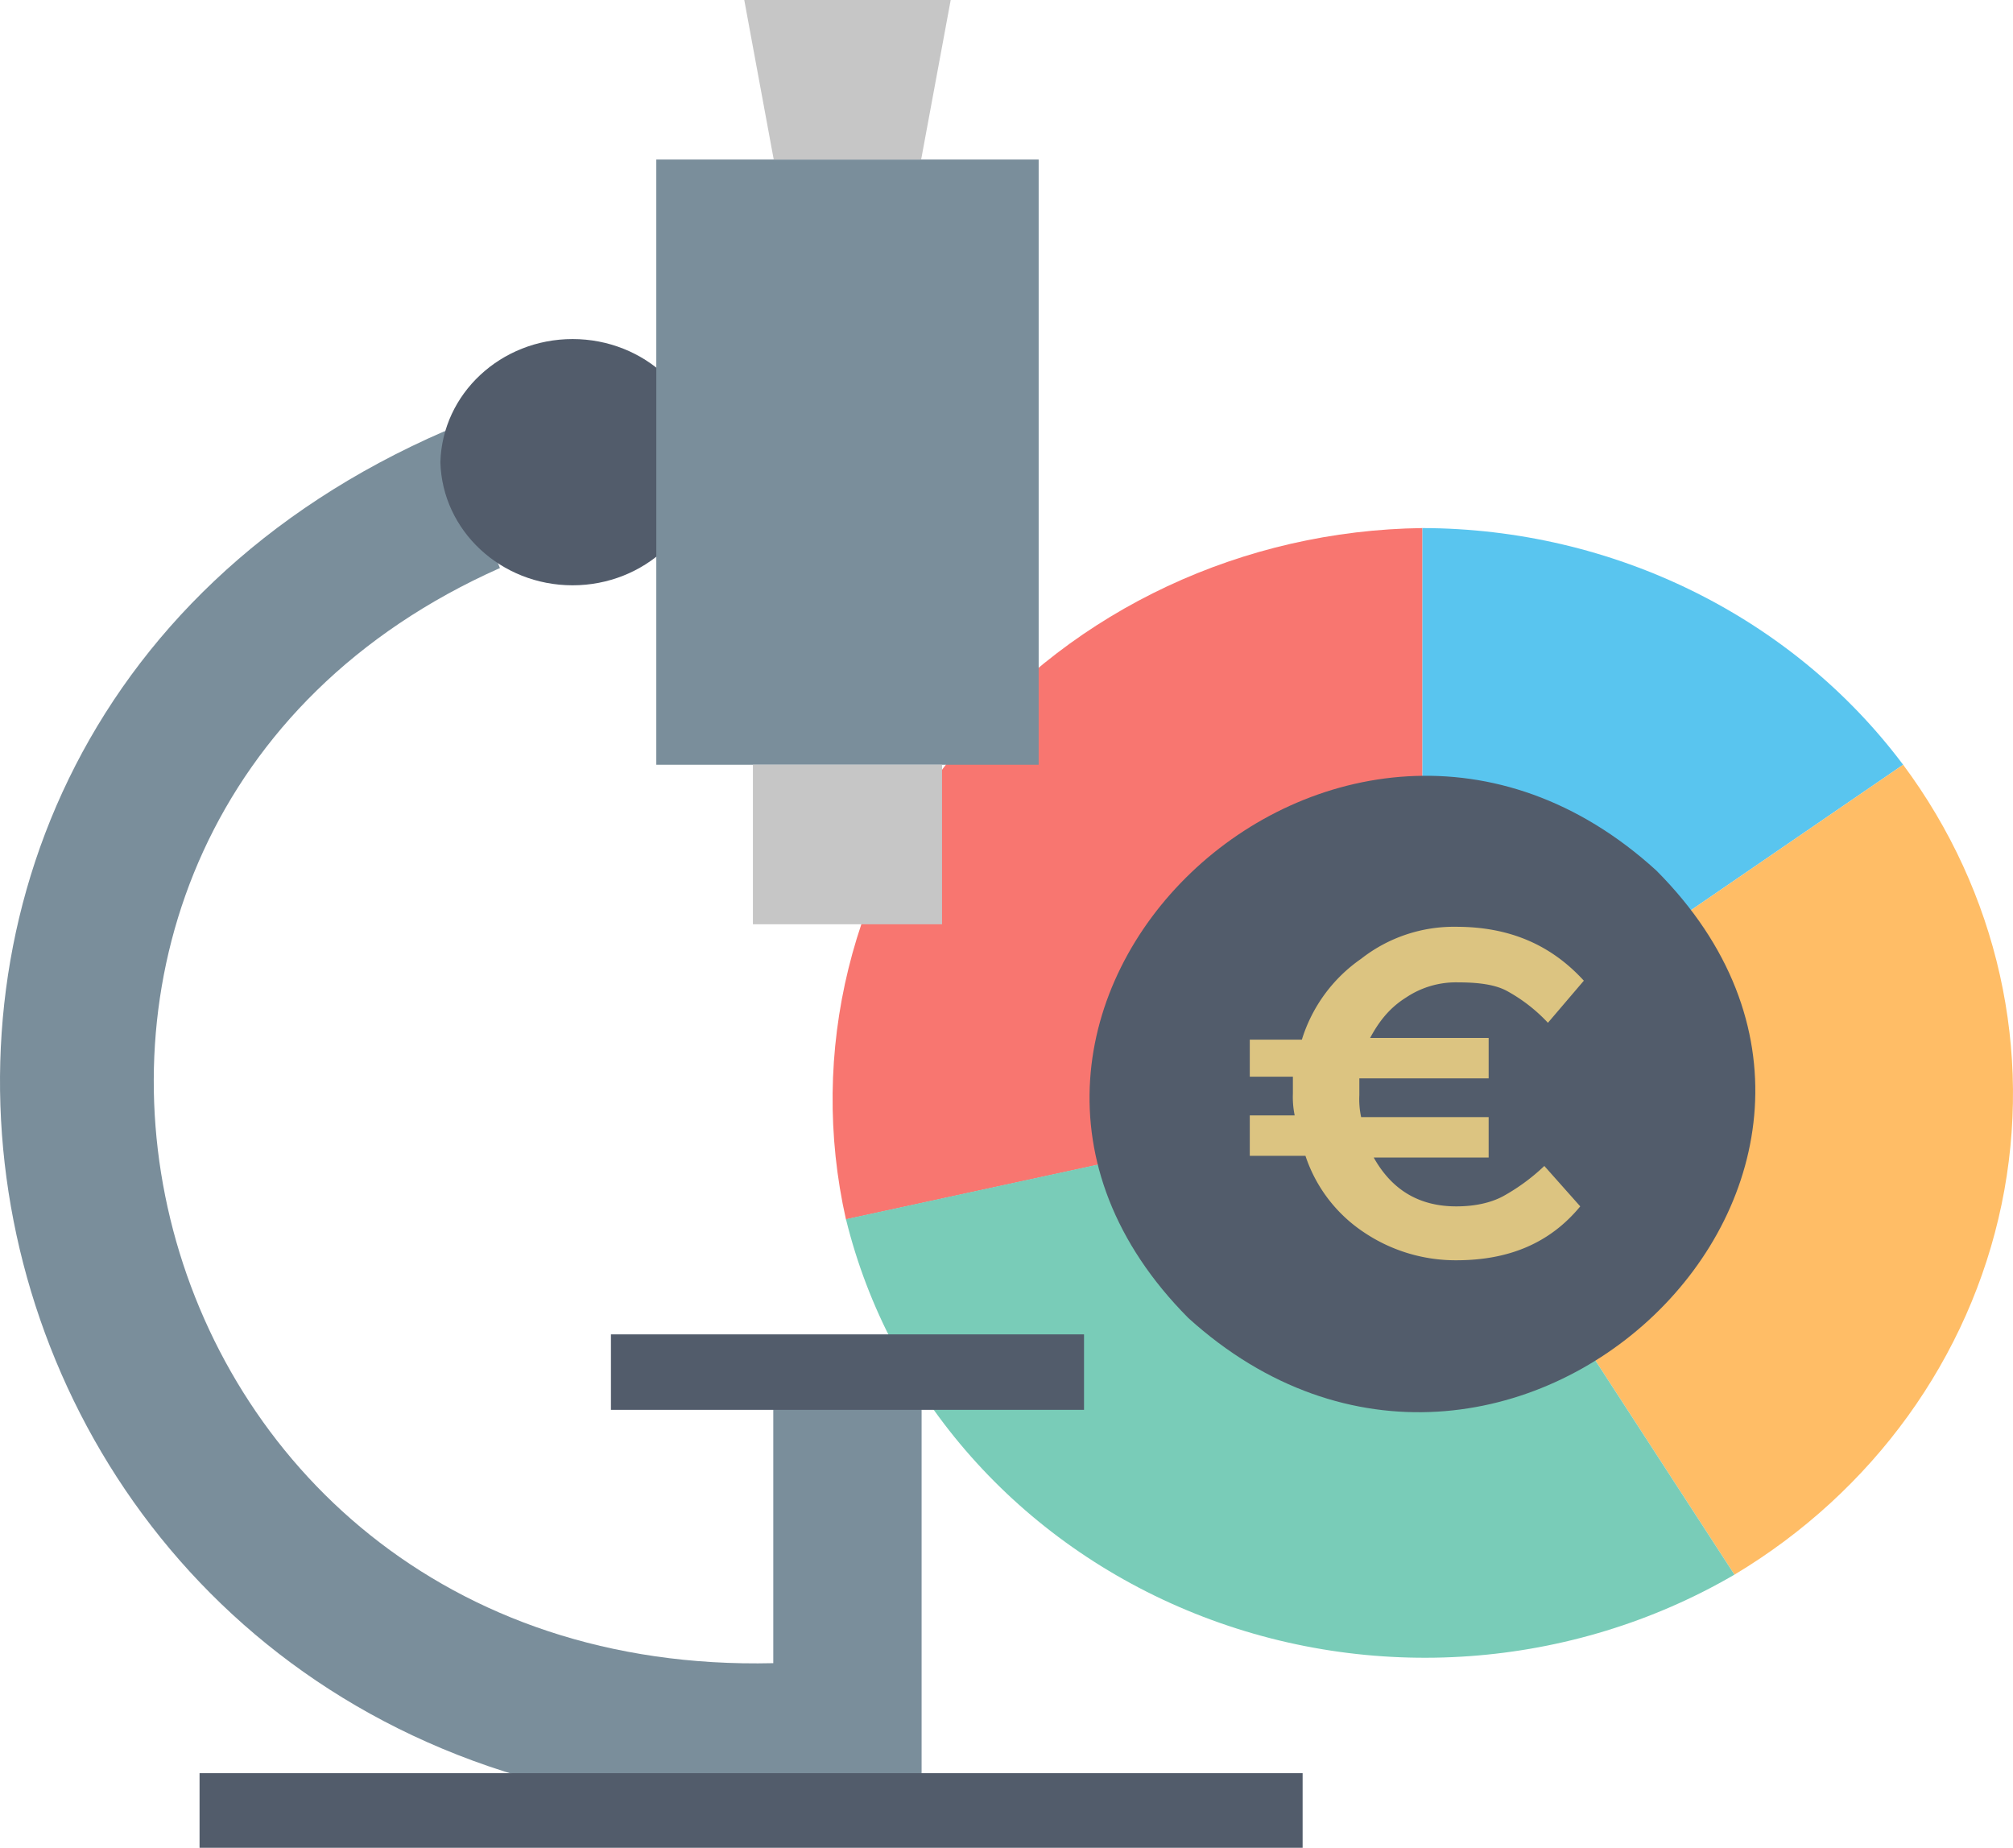
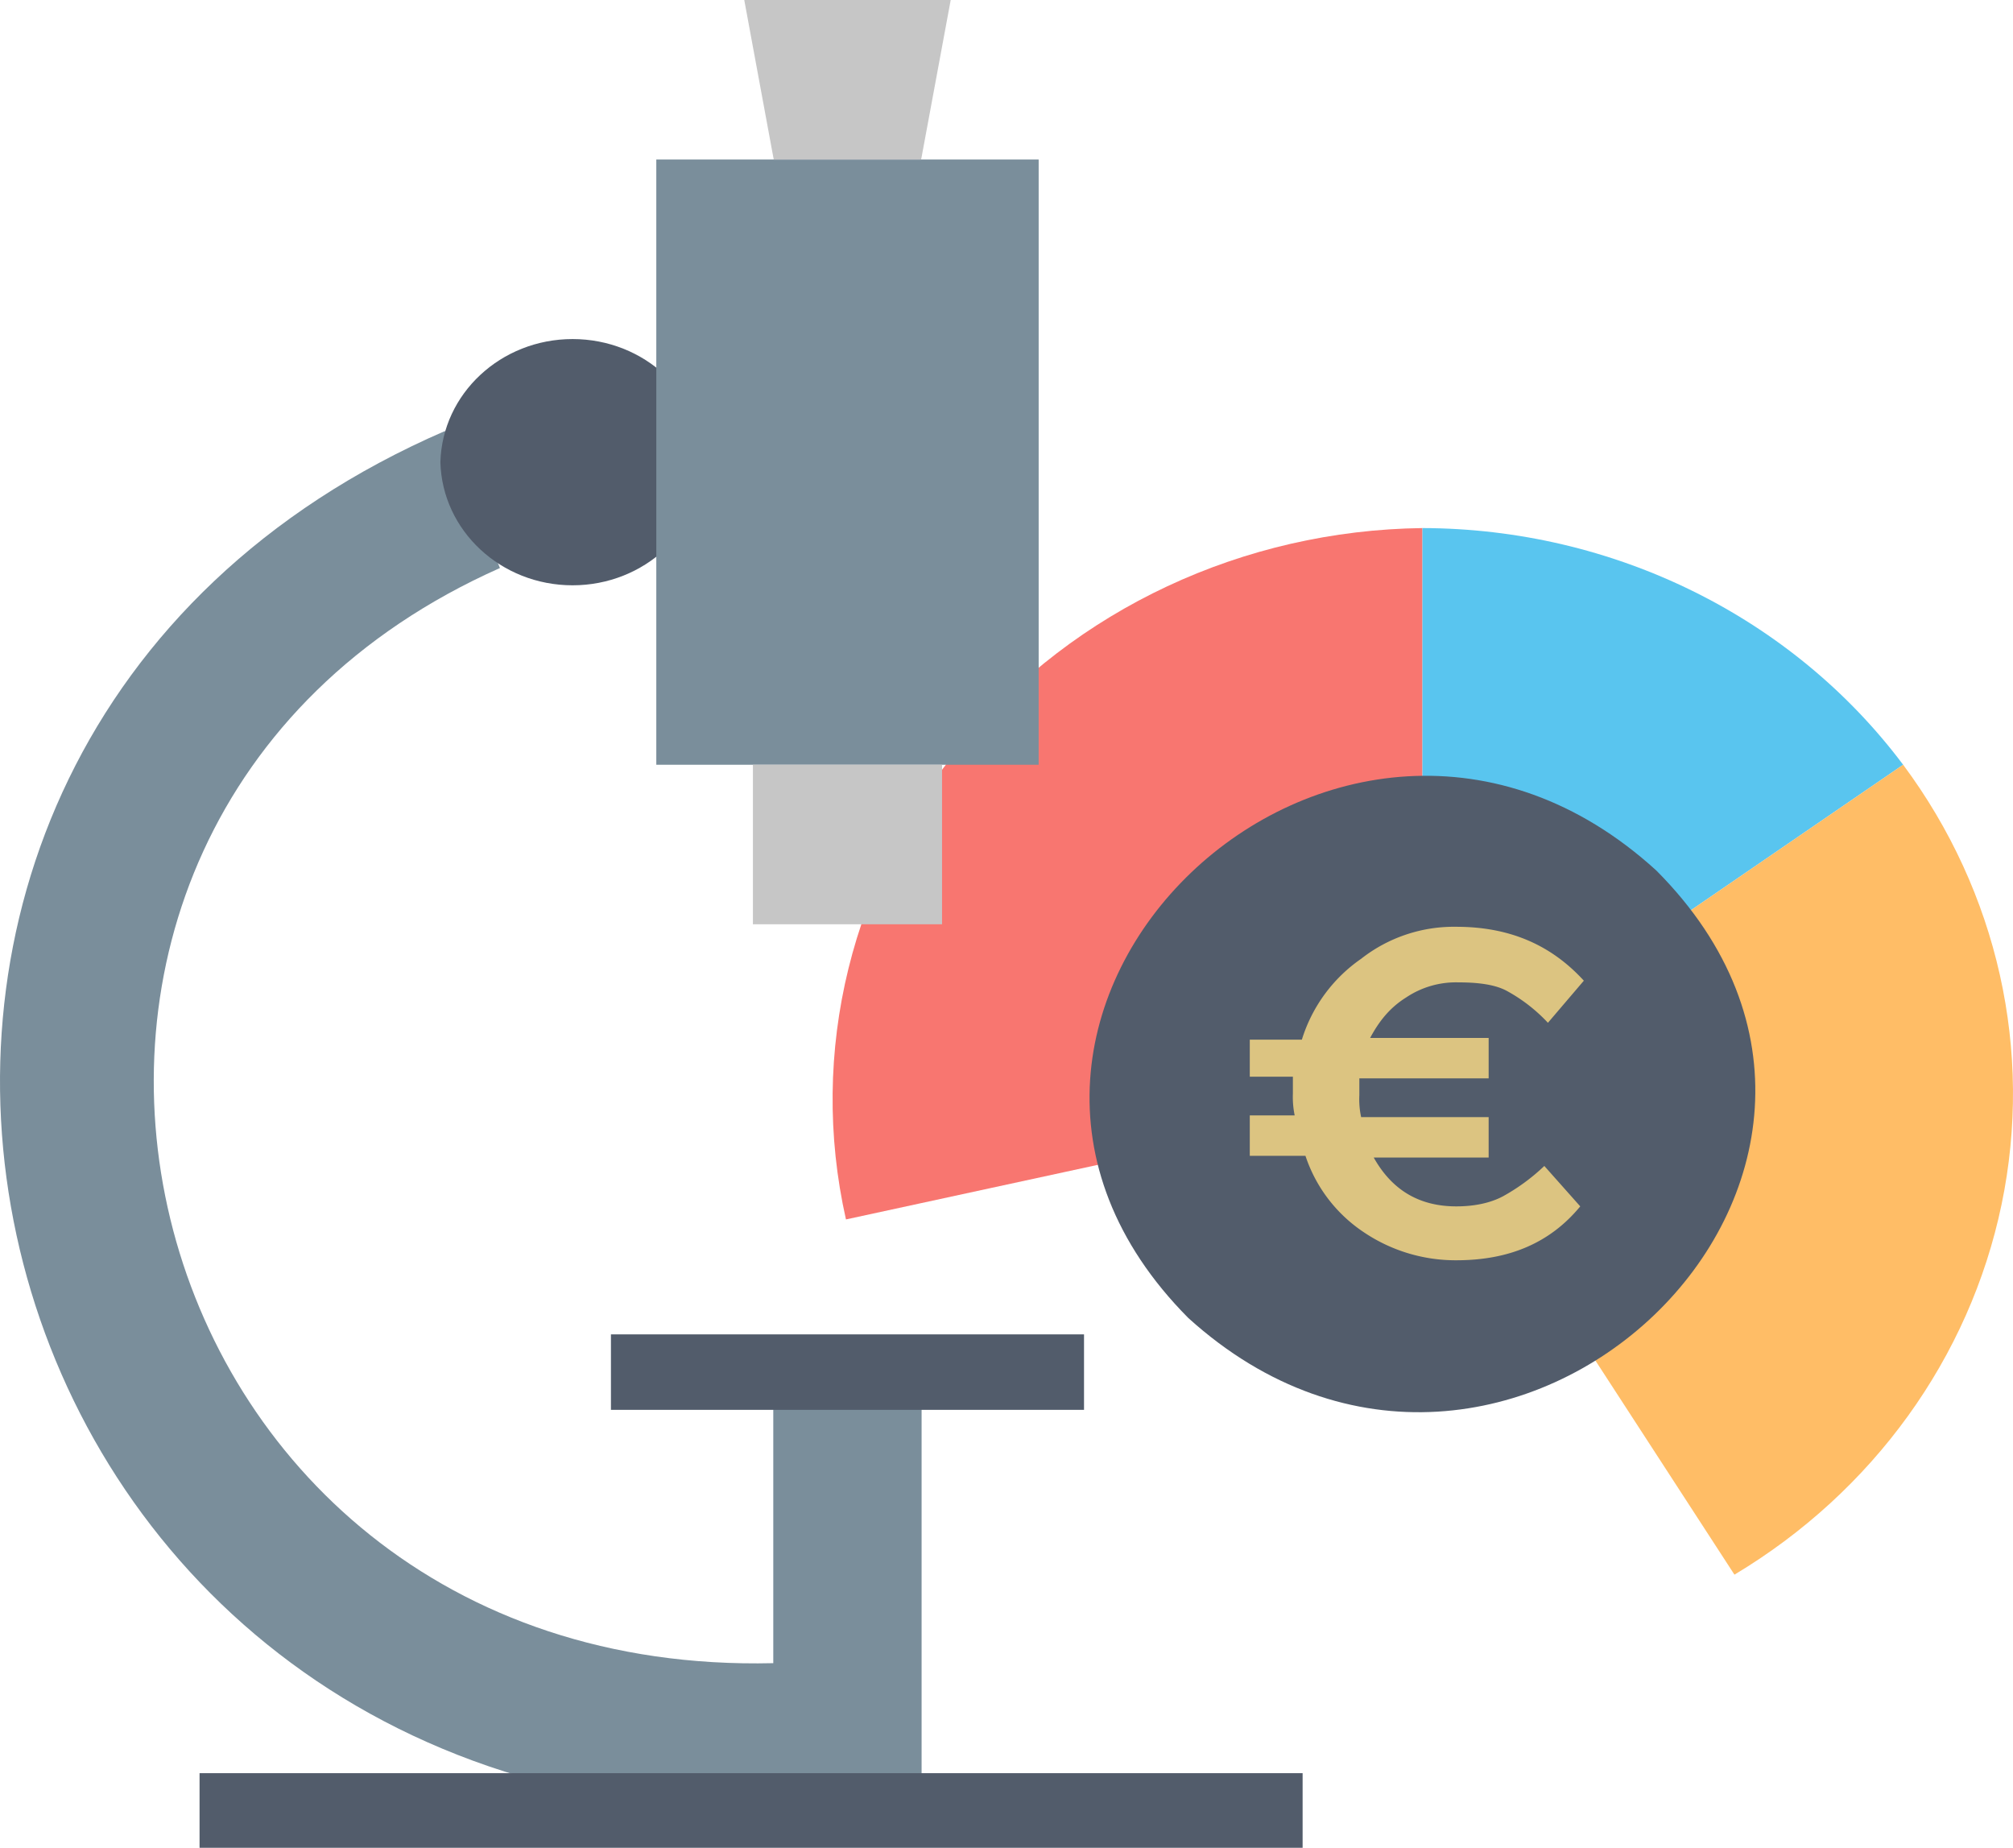
<svg xmlns="http://www.w3.org/2000/svg" width="694.2" height="637.2">
  <g data-name="Groupe 3" transform="translate(-495 -191)">
    <g data-name="Layer 2">
      <g data-name="Layer 1">
        <g data-name="financial market research">
          <path data-name="Tracé 1" d="M985.545 373.103c-61.795.771-119.966 28-158.485 74.2s-53.318 106.461-40.322 164.213l198.807-43.09Z" fill="#f87670" />
          <path data-name="Tracé 2" d="M1151.314 454.721c-38.316-51.097-100-81.468-165.769-81.618v195.231Z" fill="#59c5ef" />
          <path data-name="Tracé 3" d="m985.545 568.334 107.595 165.68c47.784-28.614 81.109-74.794 92.118-127.652s-1.272-107.717-33.944-151.64Z" fill="#ffbd66" />
-           <path data-name="Tracé 4" d="M786.738 611.424c15.012 61.19 59.811 111.781 120.463 136.047s129.8 19.262 185.938-13.458L985.545 568.334Z" fill="#79ccb8" />
          <path data-name="Tracé 5" d="M1066.226 491.219c-108.95-99.396-265.169 49.86-161.423 154.289 109.319 98.984 265.168-50.154 161.423-154.289Z" fill="#525c6b" />
          <path data-name="Tracé 6" d="M761.672 664.022v100.514c-227.292 5.386-295.809-288.033-94.261-377.658l-18.969-47.24C395.93 449.13 471.776 811.1 754.035 815.338h58.786V664.022Z" fill="#7a8e9b" />
          <path data-name="Tracé 7" d="M738.052 350.381c-.642 23.626-20.864 42.458-45.59 42.458s-44.949-18.832-45.591-42.458c.643-23.625 20.867-42.458 45.591-42.458s44.948 18.833 45.59 42.458Z" fill="#525c6b" />
          <path data-name="Tracé 8" d="M721.331 246.011h131.861v208.711H721.331Z" fill="#7a8e9b" />
          <path data-name="Tracé 9" d="M822.859 191h-71.196l10.164 55.011h50.839Z" fill="#c6c6c6" />
          <path data-name="Tracé 10" d="M985.545 557.915a21.726 21.726 0 0 1-20.98-9.167 19.642 19.642 0 0 1 0-22.049 21.726 21.726 0 0 1 20.98-9.167c12.495-.828 23.357 8.112 24.357 20.043a10.205 10.205 0 0 0 5.14 9.593 11.237 11.237 0 0 0 11.276 0 10.206 10.206 0 0 0 5.14-9.593c-.666-19.347-15.183-35.709-35.044-39.5 4.034-23.988-25.929-23.959-21.864 0-22.286 3.94-37.458 23.852-34.541 45.335s22.905 37.034 45.506 35.4c16.383 0 24.358 6.593 24.358 20.073 0 26.166-48.686 26.137-48.778 0a10.623 10.623 0 0 0-10.778-9.552 10.623 10.623 0 0 0-10.778 9.552c.644 19.4 15.144 35.846 35.044 39.735-4.065 24.017 25.929 24.017 21.864 0 22.382-3.822 37.684-23.764 34.772-45.316s-23.01-37.127-45.674-35.387Z" fill="#fddc85" />
          <path data-name="Tracé 11" d="M754.65 454.722h65.222v55.011H754.65Z" fill="#c6c6c6" />
          <g data-name="Groupe 1" fill="#525c6b">
            <path data-name="Tracé 12" d="M563.819 802.475h380.4V828.2h-380.4Z" />
            <path data-name="Tracé 13" d="M705.688 651.159h163.147v26.019H705.688Z" />
          </g>
        </g>
      </g>
    </g>
    <ellipse data-name="Ellipse 1" cx="63" cy="94.5" rx="63" ry="94.5" transform="translate(922 474)" fill="#525c6b" />
    <g data-name="euro (3)">
      <g data-name="Groupe 2">
        <path data-name="Tracé 14" d="M1013.329 603.529c-4.335 2.323-9.91 3.485-16.1 3.485-13.006 0-22.3-5.808-28.49-16.844h39.635v-13.939H964.4a28.83 28.83 0 0 1-.619-7.55v-5.808h44.593v-13.94H967.5c3.1-5.808 6.813-10.455 12.387-13.939a30.872 30.872 0 0 1 17.961-5.227c6.193 0 12.387.581 16.723 2.9a56.34 56.34 0 0 1 14.245 11.035l12.384-14.516c-11.148-12.197-25.394-18.586-43.974-18.586a51.8 51.8 0 0 0-32.826 11.035 52.9 52.9 0 0 0-20.439 27.879H926v12.778h14.865v5.808a31.112 31.112 0 0 0 .619 7.55H926v13.94h19.2a50.831 50.831 0 0 0 19.819 26.136 56.619 56.619 0 0 0 32.207 9.874c17.961 0 32.206-5.808 42.735-18.586l-12.387-13.939a68.923 68.923 0 0 1-14.245 10.454Z" fill="#dcc481" />
      </g>
    </g>
  </g>
</svg>